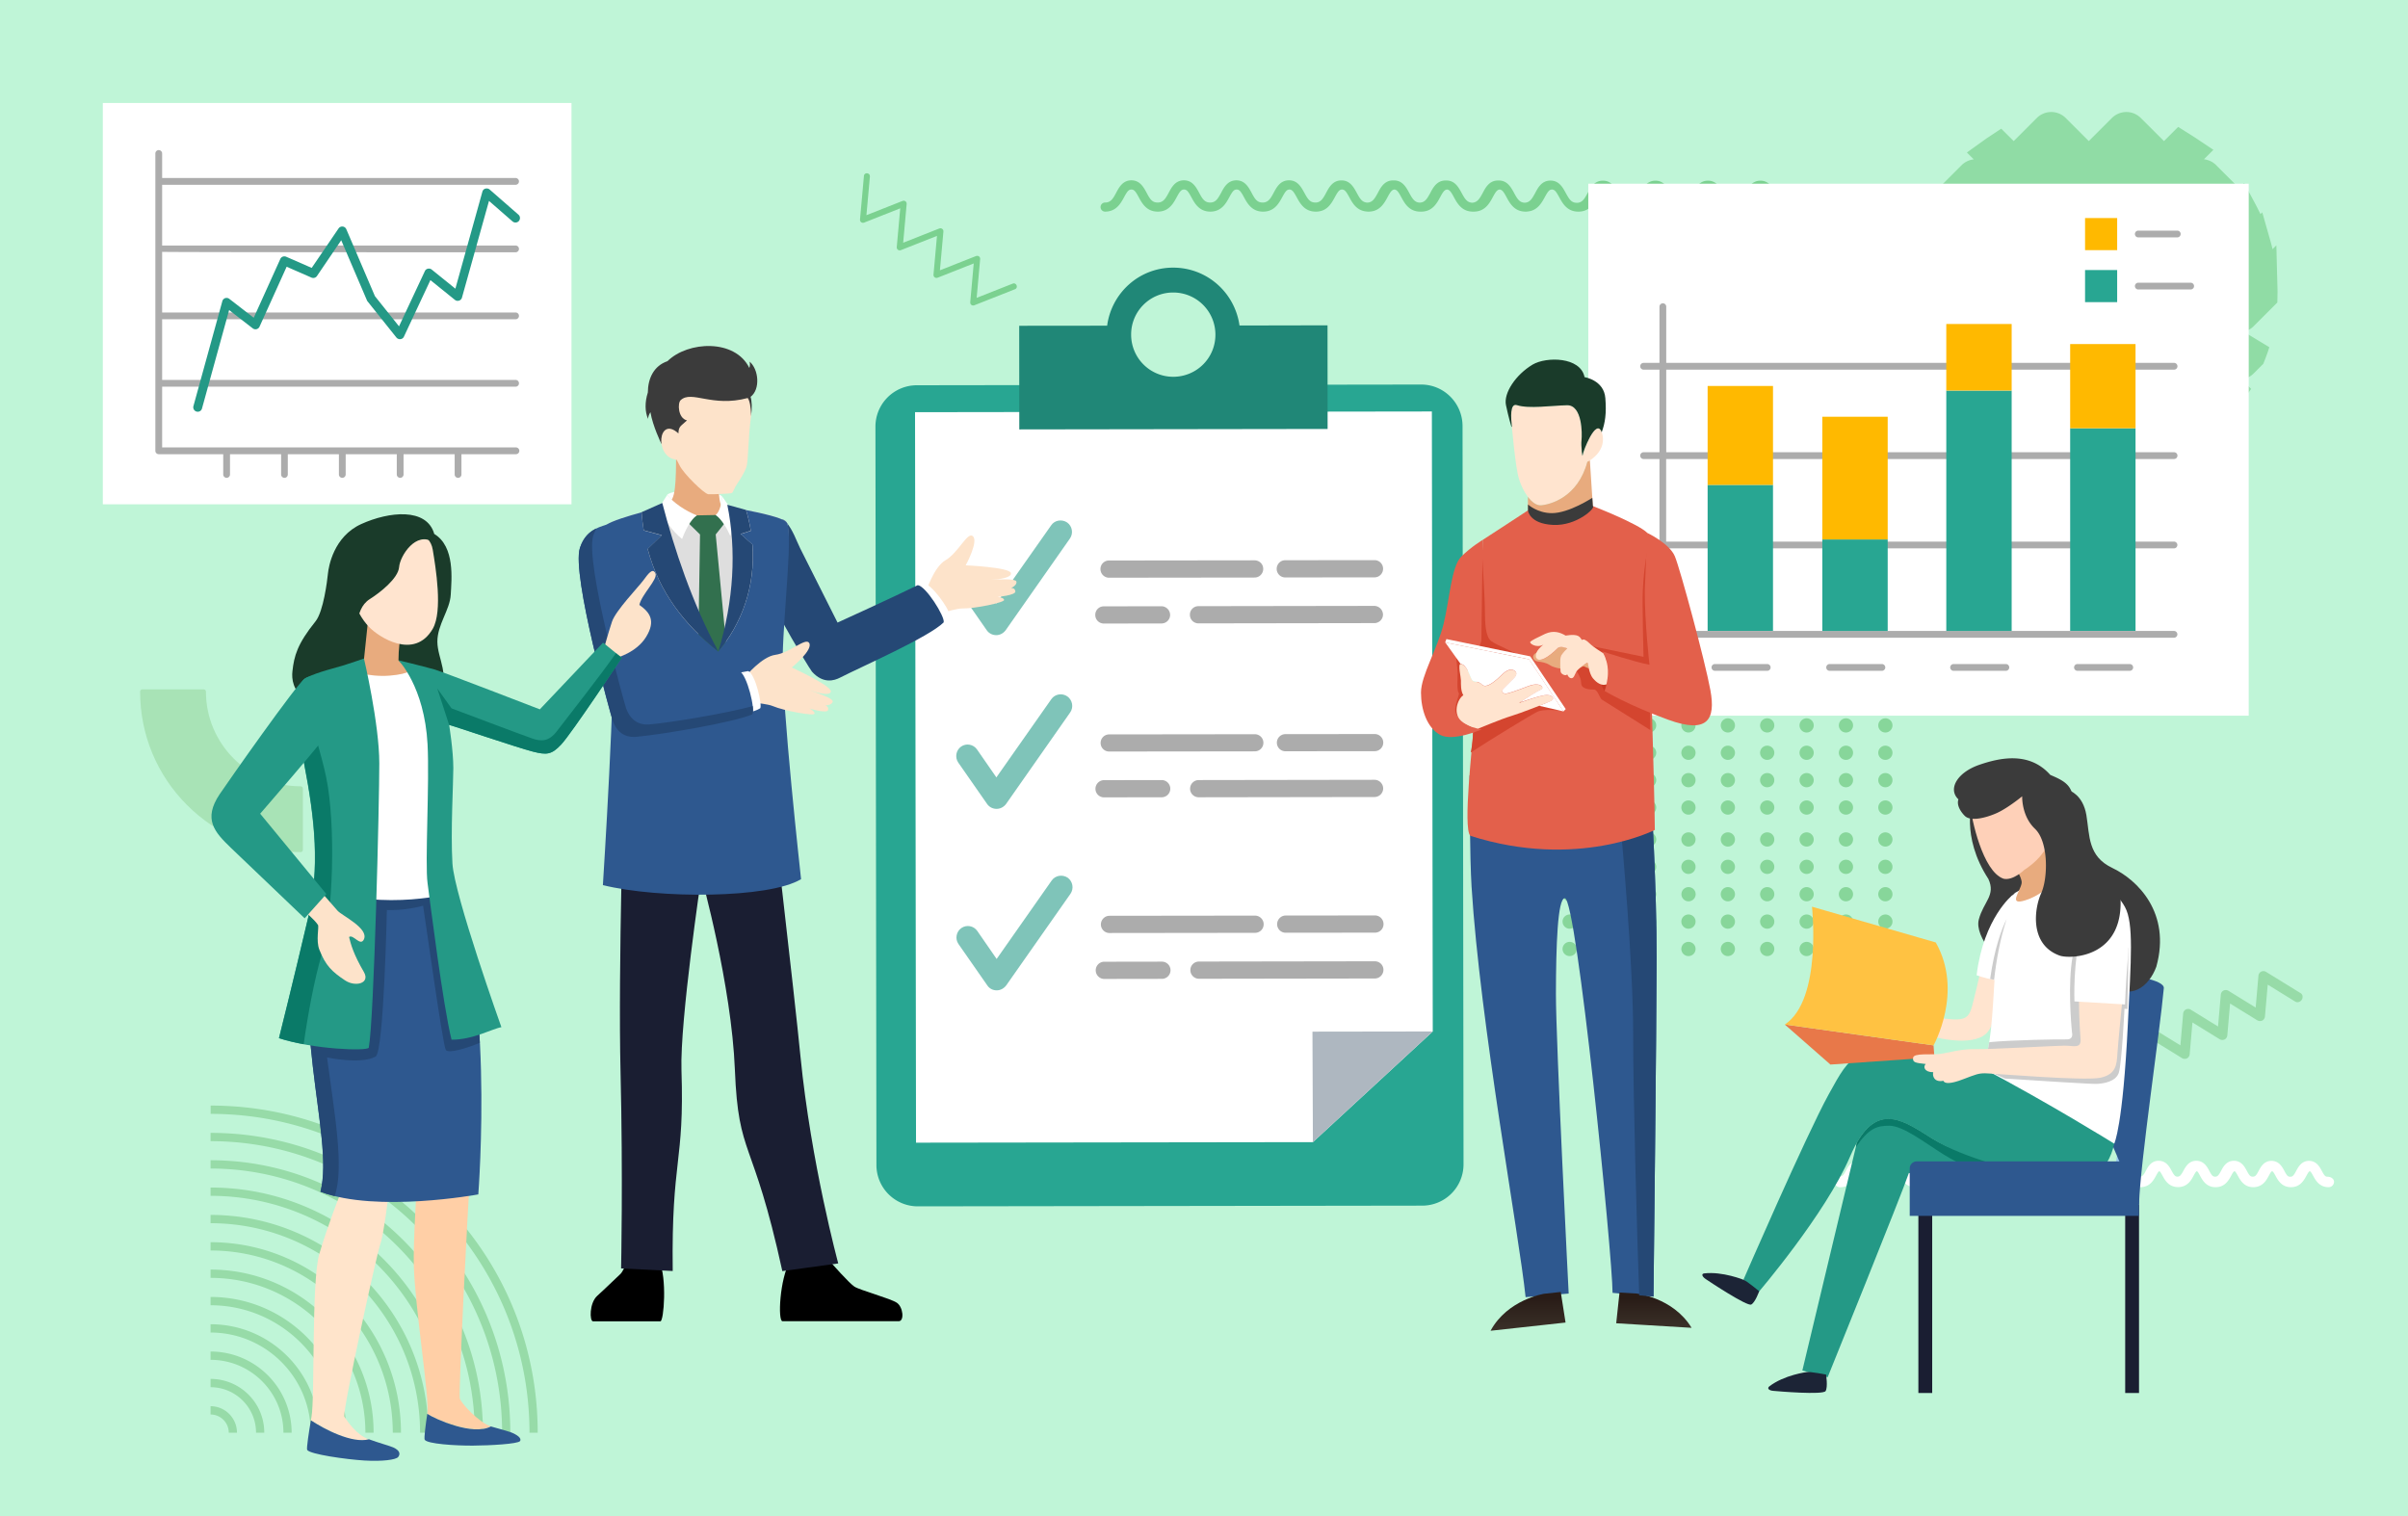
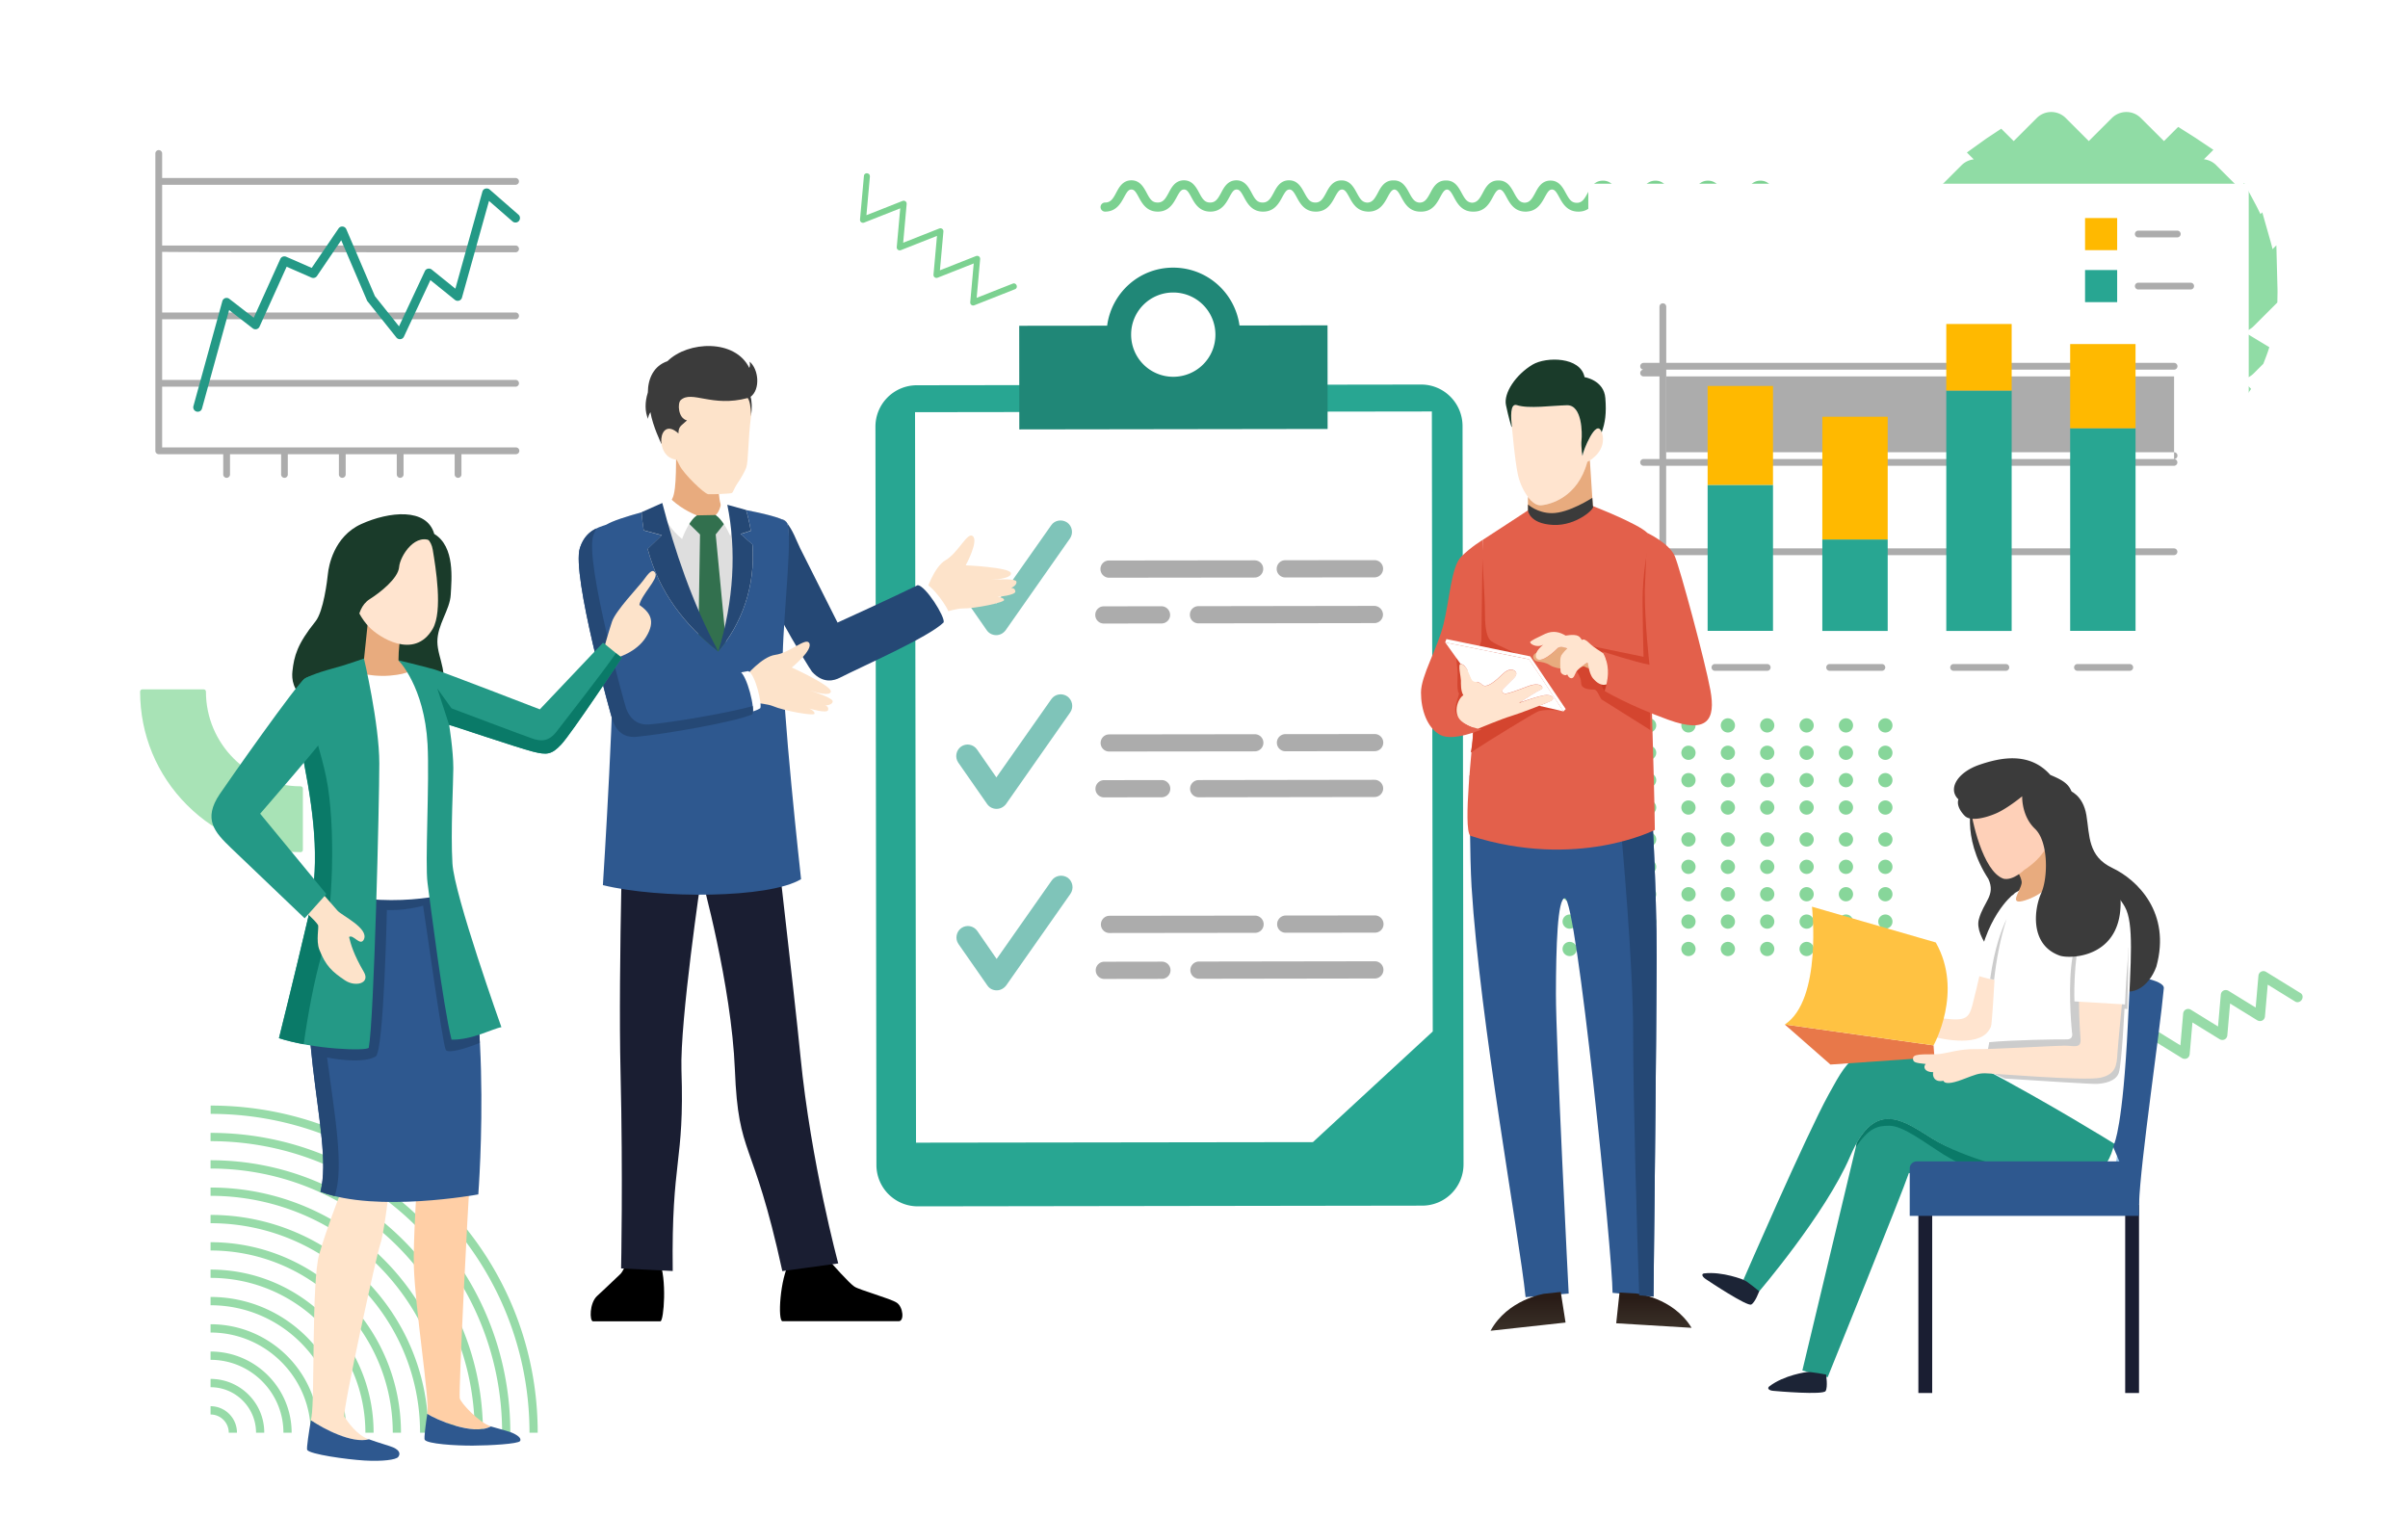
<svg xmlns="http://www.w3.org/2000/svg" width="270" height="170">
  <style>.st2{fill:#fff}.st3{fill:#7bd190}.st5{fill:#90dca5}.st6{fill:#97dba8}.st7{fill:#28a692}.st10{fill:#acacac}.st11{fill:#7fc4b9}.st12{fill:#ffb900}.st13{fill:#249986}.st14{fill:#2e588f}.st17{fill:#ffe4cf}.st18{fill:#1a3b2a}.st19{fill:#e8ab7e}.st20{fill:#254875}.st21{fill:#e3604b}.st22{fill:#d4452f}.st24{fill:#3b3b3b}.st25{fill:#1a1e32}.st26{fill:#9acaef}.st27{fill:#1c2436}.st28{fill:#0a7a68}.st32{fill:#ccc}.st33{fill:#fde3ca}</style>
  <g id="c">
-     <path d="M0 0h270v170H0z" style="fill:#bff5d7" />
    <path d="M33.71 88.17c-5.86 0-10.62-4.77-10.62-10.62 0-.14-.11-.25-.25-.25h-6.88c-.14 0-.25.11-.25.25 0 4.81 1.87 9.33 5.27 12.73 3.4 3.4 7.92 5.27 12.73 5.27.14 0 .25-.11.25-.25v-6.88c0-.14-.11-.25-.25-.25z" style="fill:#a8e3b6" />
    <path d="M261 131.95c-.28 0-.38-.13-.66-.65-.24-.45-.61-1.13-1.44-1.13s-1.2.68-1.44 1.13c-.27.5-.39.65-.66.65-.28 0-.38-.13-.66-.65-.24-.45-.61-1.13-1.45-1.13s-1.2.68-1.44 1.13c-.14.26-.26.48-.4.57a.42.42 0 0 1-.26.07c-.27 0-.38-.13-.66-.65-.24-.45-.61-1.13-1.45-1.13s-1.2.68-1.44 1.13c-.27.5-.39.65-.66.65-.28 0-.38-.13-.66-.65-.24-.45-.61-1.13-1.46-1.13-.84 0-1.2.68-1.45 1.13-.25.46-.37.62-.62.65h-.03c-.27 0-.38-.14-.66-.65-.24-.45-.61-1.13-1.46-1.13-.84 0-1.2.68-1.44 1.13-.14.27-.26.48-.4.57-.06.04-.13.07-.21.07-.26-.01-.37-.15-.64-.65-.24-.45-.61-1.13-1.44-1.13h-.08c-.84 0-1.2.68-1.44 1.13-.26.48-.38.63-.6.65-.26-.01-.37-.14-.64-.65-.24-.45-.61-1.13-1.44-1.13h-.08c-.84 0-1.2.68-1.44 1.13-.14.27-.26.48-.4.57-.06.04-.13.07-.21.07-.26-.01-.37-.15-.64-.64-.24-.45-.61-1.13-1.45-1.13h-.08c-.84 0-1.2.68-1.44 1.13-.26.48-.38.63-.6.65-.26-.01-.37-.14-.64-.65-.24-.45-.61-1.13-1.46-1.13-.84 0-1.2.68-1.45 1.13-.25.46-.37.62-.62.65h-.03c-.27 0-.38-.14-.66-.65-.24-.45-.61-1.13-1.46-1.13-.84 0-1.2.68-1.44 1.13-.14.27-.26.48-.4.57a.42.42 0 0 1-.26.07c-.28 0-.38-.13-.66-.65-.24-.45-.61-1.13-1.45-1.13s-1.2.68-1.45 1.13c-.27.5-.39.65-.66.65-.28 0-.38-.13-.66-.65-.24-.45-.61-1.13-1.45-1.13s-1.2.68-1.44 1.13c-.14.27-.26.48-.4.57a.42.42 0 0 1-.26.07c-.27 0-.38-.13-.66-.65-.24-.45-.61-1.13-1.44-1.13s-1.2.68-1.44 1.13c-.27.5-.39.65-.66.65-.34 0-.61.27-.61.61s.27.61.61.61c1.04 0 1.46-.78 1.74-1.29.2-.38.29-.49.37-.49.08 0 .16.1.37.49.28.51.7 1.29 1.74 1.29.06 0 .13 0 .19-.01.91-.09 1.3-.81 1.55-1.28.21-.38.29-.49.37-.49s.16.1.37.49c.28.51.7 1.29 1.74 1.29s1.46-.78 1.74-1.29c.2-.38.29-.49.37-.49.08 0 .16.1.37.49.28.51.7 1.29 1.74 1.29h.02c1.04 0 1.46-.78 1.74-1.29.2-.37.28-.48.35-.48.08 0 .16.11.36.48.28.51.7 1.29 1.76 1.29.06 0 .13 0 .19-.01.91-.09 1.3-.81 1.55-1.28.2-.37.28-.48.35-.49.08 0 .16.11.36.48.26.49.66 1.22 1.61 1.28.02 0 .05.01.1.01h.05c1.04 0 1.46-.78 1.74-1.29.15-.28.25-.44.33-.48.08.04.18.2.33.48.28.51.7 1.29 1.74 1.29h.08c.07 0 .13 0 .19-.01.91-.09 1.3-.81 1.55-1.28.15-.28.25-.44.33-.48.08.04.18.2.33.48.28.51.7 1.29 1.74 1.29h.08c1.04 0 1.46-.78 1.74-1.29.15-.28.25-.44.33-.48.08.04.18.2.33.48.28.51.7 1.29 1.74 1.29h.07c.03 0 .05 0 .07-.01.95-.06 1.35-.8 1.62-1.29.2-.37.28-.48.35-.48.08 0 .16.11.36.48.28.51.7 1.29 1.76 1.29.06 0 .12 0 .19-.01.91-.09 1.3-.81 1.55-1.28.2-.37.28-.48.35-.48.08 0 .16.11.36.49.28.51.7 1.29 1.74 1.29h.02c1.04 0 1.46-.78 1.74-1.29.2-.38.29-.49.37-.49.08 0 .16.11.37.49.28.51.7 1.29 1.74 1.29.06 0 .12 0 .19-.01.91-.09 1.3-.81 1.55-1.28.21-.38.28-.49.37-.49.08 0 .16.11.37.49.28.51.7 1.29 1.74 1.29s1.46-.78 1.74-1.29c.21-.38.28-.49.37-.49.08 0 .16.11.37.49.28.51.7 1.29 1.74 1.29.34 0 .61-.27.61-.61s-.37-.56-.71-.56zm-27.4-1.52zm6.38 2.49z" class="st2" />
    <path d="M200.34 22.75c-.62 0-.86-.39-1.24-1.09-.34-.62-.75-1.4-1.71-1.4s-1.38.77-1.71 1.4c-.37.68-.62 1.09-1.23 1.09s-.86-.39-1.23-1.09c-.34-.62-.75-1.4-1.71-1.4s-1.38.77-1.71 1.4c-.23.42-.41.74-.67.92a.92.92 0 0 1-.57.17c-.62 0-.86-.39-1.23-1.09-.34-.62-.75-1.4-1.71-1.4s-1.38.77-1.71 1.4c-.37.68-.62 1.09-1.23 1.09s-.86-.39-1.23-1.09c-.34-.62-.75-1.4-1.71-1.4h-.02c-.96 0-1.38.77-1.71 1.4-.34.63-.59 1.03-1.11 1.08h-.1c-.61 0-.85-.4-1.23-1.09-.34-.62-.75-1.4-1.71-1.4h-.02c-.96 0-1.38.77-1.71 1.4-.23.42-.41.74-.67.92-.14.1-.3.15-.5.16-.58-.02-.82-.41-1.19-1.09-.34-.62-.75-1.4-1.71-1.4h-.1c-.96 0-1.38.77-1.71 1.4-.35.65-.6 1.05-1.16 1.09-.59-.02-.83-.41-1.2-1.09-.34-.62-.75-1.4-1.71-1.4h-.1c-.96 0-1.38.77-1.71 1.4-.23.42-.41.74-.67.92-.14.1-.3.15-.5.16-.58-.02-.82-.41-1.19-1.09-.34-.62-.75-1.4-1.71-1.4h-.1c-.96 0-1.38.77-1.71 1.4-.35.65-.6 1.06-1.16 1.09-.59-.02-.83-.41-1.2-1.09-.34-.62-.75-1.4-1.71-1.4h-.02c-.96 0-1.38.77-1.71 1.4-.34.63-.58 1.03-1.11 1.08h-.1c-.61 0-.85-.4-1.23-1.09-.34-.62-.75-1.4-1.71-1.4h-.02c-.96 0-1.38.77-1.71 1.4-.23.42-.41.74-.67.92a.92.92 0 0 1-.57.17c-.62 0-.86-.39-1.23-1.09-.34-.62-.75-1.4-1.71-1.4s-1.38.77-1.71 1.4c-.37.68-.62 1.09-1.23 1.09s-.86-.39-1.23-1.09c-.34-.62-.75-1.4-1.71-1.4s-1.38.77-1.71 1.4c-.23.42-.41.74-.67.92a.92.92 0 0 1-.57.17c-.62 0-.86-.39-1.23-1.09-.34-.62-.75-1.4-1.71-1.4s-1.38.77-1.71 1.4c-.36.68-.62 1.09-1.24 1.09-.28 0-.51.23-.51.51s.23.51.51.51c1.25 0 1.76-.94 2.13-1.62.33-.61.5-.86.82-.86s.49.25.82.86c.37.68.88 1.62 2.13 1.62.08 0 .15 0 .23-.01 1.09-.1 1.55-.97 1.9-1.61.33-.61.5-.86.82-.86s.49.25.82.86c.37.68.88 1.62 2.13 1.62s1.76-.94 2.13-1.62c.33-.61.5-.86.82-.86.32 0 .49.25.82.86.37.68.88 1.62 2.13 1.62h.03c1.25 0 1.76-.94 2.13-1.62.33-.6.49-.85.81-.86.31.01.48.26.81.86.37.68.88 1.62 2.13 1.62h.02c.08 0 .15 0 .23-.01 1.09-.1 1.55-.97 1.9-1.61.33-.6.49-.85.81-.86.31.01.48.26.81.86.35.66.84 1.54 1.98 1.61.02 0 .05.01.07.01h.11c1.25 0 1.76-.94 2.13-1.62.31-.58.48-.83.77-.86.29.03.46.28.77.86.37.68.88 1.62 2.13 1.62h.1c.08 0 .15 0 .23-.01 1.09-.1 1.55-.97 1.9-1.61.31-.58.48-.83.77-.86.29.03.46.28.77.86.37.68.88 1.62 2.13 1.62h.1c1.25 0 1.76-.94 2.13-1.62.31-.58.48-.83.77-.86.29.03.46.28.77.86.37.68.88 1.62 2.13 1.62H171.16c.02 0 .05 0 .07-.01 1.14-.07 1.62-.96 1.98-1.61.33-.6.49-.85.81-.86.31.01.48.26.81.86.37.68.88 1.62 2.13 1.62h.02c.08 0 .15 0 .23-.01 1.09-.1 1.55-.97 1.9-1.61.33-.6.49-.85.81-.86.31.01.48.26.81.86.37.68.88 1.62 2.13 1.62h.03c1.25 0 1.76-.94 2.13-1.62.33-.61.5-.86.82-.86.32 0 .49.25.82.86.37.68.88 1.62 2.13 1.62.08 0 .15 0 .23-.01 1.09-.1 1.55-.97 1.9-1.61.33-.61.5-.86.82-.86s.49.25.82.86c.37.68.88 1.62 2.13 1.62s1.76-.94 2.13-1.62c.33-.61.5-.86.82-.86s.49.25.82.86c.37.68.88 1.62 2.13 1.62.28 0 .51-.23.51-.51s-.47-.47-.76-.47z" class="st3" />
    <path d="M190.13 100.27c0 .44-.36.8-.8.8s-.8-.36-.8-.8.36-.8.8-.8.8.36.8.8zm-5.22-19.73c-.44 0-.8.36-.8.8s.36.8.8.8.8-.36.8-.8-.36-.8-.8-.8zm0-3.08c-.44 0-.8.36-.8.8s.36.8.8.8.8-.36.8-.8-.36-.8-.8-.8zm4.41 28.15c-.44 0-.8.36-.8.8s.36.8.8.8.8-.36.8-.8-.35-.8-.8-.8zm0-3.07c-.44 0-.8.36-.8.8s.36.8.8.8.8-.36.8-.8-.35-.8-.8-.8zm-4.41-18.93c-.44 0-.8.36-.8.8s.36.8.8.8.8-.36.8-.8-.36-.8-.8-.8zm0 15.86c-.44 0-.8.36-.8.8s.36.8.8.8.8-.36.8-.8-.36-.8-.8-.8zm0 3.07c-.44 0-.8.36-.8.8s.36.8.8.8.8-.36.8-.8-.36-.8-.8-.8zm8.83-6.14c-.44 0-.8.36-.8.8s.36.8.8.8.8-.36.8-.8-.36-.8-.8-.8zm-8.83-9.72c-.44 0-.8.36-.8.8s.36.8.8.8.8-.36.8-.8-.36-.8-.8-.8zm0 6.65c-.44 0-.8.36-.8.8s.36.8.8.8.8-.36.8-.8-.36-.8-.8-.8zm4.41 3.07c-.44 0-.8.36-.8.8s.36.8.8.8.8-.36.8-.8-.35-.8-.8-.8zm4.42 9.21c-.44 0-.8.36-.8.8s.36.8.8.8.8-.36.8-.8-.36-.8-.8-.8zm-4.42-25.07c-.44 0-.8.36-.8.8s.36.8.8.8.8-.36.8-.8-.35-.8-.8-.8zm4.42 22c-.44 0-.8.36-.8.8s.36.8.8.8.8-.36.8-.8-.36-.8-.8-.8zm0-3.07c-.44 0-.8.36-.8.8s.36.8.8.8.8-.36.8-.8-.36-.8-.8-.8zm-4.42-22.01c-.44 0-.8.36-.8.8s.36.8.8.8.8-.36.8-.8-.35-.8-.8-.8zm0 12.29c-.44 0-.8.36-.8.8s.36.8.8.8.8-.36.8-.8-.35-.8-.8-.8zm0 3.58c-.44 0-.8.36-.8.8s.36.8.8.8.8-.36.8-.8-.35-.8-.8-.8zm0-6.65c-.44 0-.8.36-.8.8s.36.8.8.8.8-.36.8-.8-.35-.8-.8-.8zm0-3.07c-.44 0-.8.36-.8.8s.36.8.8.8.8-.36.8-.8-.35-.8-.8-.8zm-4.41 6.14c-.44 0-.8.36-.8.8s.36.8.8.8.8-.36.8-.8-.36-.8-.8-.8zm-8.91 0c-.44 0-.8.36-.8.8s.36.8.8.8.8-.36.8-.8-.36-.8-.8-.8zm0 3.58c-.44 0-.8.36-.8.8s.36.8.8.8.8-.36.8-.8-.36-.8-.8-.8zm0-6.65c-.44 0-.8.36-.8.8s.36.8.8.8.8-.36.8-.8-.36-.8-.8-.8zm0-6.14c-.44 0-.8.36-.8.8s.36.8.8.8.8-.36.8-.8-.36-.8-.8-.8zm0 3.07c-.44 0-.8.36-.8.8s.36.8.8.8.8-.36.8-.8-.36-.8-.8-.8zm0 12.79c-.44 0-.8.36-.8.8s.36.8.8.8.8-.36.8-.8-.36-.8-.8-.8zm0-18.94c-.44 0-.8.36-.8.8s.36.8.8.8.8-.36.8-.8-.36-.8-.8-.8zm0 28.15c-.44 0-.8.36-.8.8s.36.8.8.8.8-.36.8-.8-.36-.8-.8-.8zm35.4-26.54c.44 0 .8-.36.8-.8s-.36-.8-.8-.8-.8.36-.8.8.36.8.8.8zM176 102.54c-.44 0-.8.36-.8.8s.36.8.8.8.8-.36.8-.8-.36-.8-.8-.8zm0-3.07c-.44 0-.8.36-.8.8s.36.8.8.8.8-.36.8-.8-.36-.8-.8-.8zm4.42 0c-.44 0-.8.36-.8.8s.36.8.8.8.8-.36.8-.8-.36-.8-.8-.8zm0-12.79c-.44 0-.8.36-.8.8s.36.8.8.8.8-.36.8-.8-.36-.8-.8-.8zm0-3.07c-.44 0-.8.36-.8.8s.36.8.8.8.8-.36.8-.8-.36-.8-.8-.8zm0-3.07c-.44 0-.8.36-.8.8s.36.8.8.8.8-.36.8-.8-.36-.8-.8-.8zm0 9.21c-.44 0-.8.36-.8.8s.36.8.8.8.8-.36.8-.8-.36-.8-.8-.8zm0-12.29c-.44 0-.8.36-.8.8s.36.8.8.8.8-.36.8-.8-.36-.8-.8-.8zm0 25.08c-.44 0-.8.36-.8.8s.36.8.8.8.8-.36.8-.8-.36-.8-.8-.8zm0 3.07c-.44 0-.8.36-.8.8s.36.8.8.8.8-.36.8-.8-.36-.8-.8-.8zm0-12.28c-.44 0-.8.36-.8.8s.36.8.8.8.8-.36.8-.8-.36-.8-.8-.8zm4.49 12.28c-.44 0-.8.36-.8.8s.36.8.8.8.8-.36.8-.8-.36-.8-.8-.8zm-4.49-9.21c-.44 0-.8.36-.8.8s.36.8.8.8.8-.36.8-.8-.36-.8-.8-.8zm4.49 0c-.44 0-.8.36-.8.8s.36.8.8.8.8-.36.8-.8-.36-.8-.8-.8zm22.07-6.65c-.44 0-.8.36-.8.8s.36.8.8.8.8-.36.8-.8-.35-.8-.8-.8zm0-9.21c-.44 0-.8.36-.8.8s.36.8.8.8.8-.36.8-.8-.35-.8-.8-.8zm0 6.14c-.44 0-.8.36-.8.8s.36.8.8.8.8-.36.8-.8-.35-.8-.8-.8zm0-3.07c-.44 0-.8.36-.8.8s.36.8.8.8.8-.36.8-.8-.35-.8-.8-.8zm0 12.79c-.44 0-.8.36-.8.8s.36.8.8.8.8-.36.8-.8-.35-.8-.8-.8zm0-3.07c-.44 0-.8.36-.8.8s.36.8.8.8.8-.36.8-.8-.35-.8-.8-.8zm-4.41-15.87c-.44 0-.8.36-.8.8s.36.8.8.8.8-.36.8-.8-.36-.8-.8-.8zm0 3.08c-.44 0-.8.36-.8.8s.36.8.8.8.8-.36.8-.8-.36-.8-.8-.8zm4.41 22c-.44 0-.8.36-.8.8s.36.8.8.8.8-.36.8-.8-.35-.8-.8-.8zm0 3.07c-.44 0-.8.36-.8.8s.36.8.8.8.8-.36.8-.8-.35-.8-.8-.8zm0-6.14c-.44 0-.8.36-.8.8s.36.8.8.8.8-.36.8-.8-.35-.8-.8-.8zm4.42-6.14c-.44 0-.8.36-.8.8s.36.8.8.8.8-.36.8-.8-.36-.8-.8-.8zm-4.42-15.87c-.44 0-.8.36-.8.8s.36.8.8.8.8-.36.8-.8-.35-.8-.8-.8zm-4.41 6.15c-.44 0-.8.36-.8.8s.36.8.8.8.8-.36.8-.8-.36-.8-.8-.8zm8.83 6.14c-.44 0-.8.36-.8.8s.36.8.8.8.8-.36.8-.8-.36-.8-.8-.8zm-17.66 3.58c-.44 0-.8.36-.8.8s.36.8.8.8.8-.36.8-.8-.36-.8-.8-.8zm17.66-9.72c-.44 0-.8.36-.8.8s.36.8.8.8.8-.36.8-.8-.36-.8-.8-.8zm0 3.07c-.44 0-.8.36-.8.8s.36.8.8.8.8-.36.8-.8-.36-.8-.8-.8zm0 9.72c-.44 0-.8.36-.8.8s.36.8.8.8.8-.36.8-.8-.36-.8-.8-.8zm0 9.21c-.44 0-.8.36-.8.8s.36.8.8.8.8-.36.8-.8-.36-.8-.8-.8zm0-3.07c-.44 0-.8.36-.8.8s.36.8.8.8.8-.36.8-.8-.36-.8-.8-.8zm0-3.07c-.44 0-.8.36-.8.8s.36.8.8.8.8-.36.8-.8-.36-.8-.8-.8zm0-18.93c-.44 0-.8.36-.8.8s.36.8.8.8.8-.36.8-.8-.36-.8-.8-.8zm-13.25 18.93c-.44 0-.8.36-.8.8s.36.8.8.8.8-.36.8-.8-.35-.8-.8-.8zm4.42-12.79c-.44 0-.8.36-.8.8s.36.8.8.8.8-.36.8-.8-.36-.8-.8-.8zm-4.42 9.72c-.44 0-.8.36-.8.8s.36.8.8.8.8-.36.8-.8-.35-.8-.8-.8zm0 9.21c-.44 0-.8.36-.8.8s.36.8.8.8.8-.36.8-.8-.35-.8-.8-.8zm0-12.28c-.44 0-.8.36-.8.8s.36.8.8.8.8-.36.8-.8-.35-.8-.8-.8zm-4.41-3.58c-.44 0-.8.36-.8.8s.36.8.8.8.8-.36.8-.8-.36-.8-.8-.8zm4.41 0c-.44 0-.8.36-.8.8s.36.8.8.8.8-.36.8-.8-.35-.8-.8-.8zm-4.41-3.07c-.44 0-.8.36-.8.8s.36.8.8.8.8-.36.8-.8-.36-.8-.8-.8zm0-3.07c-.44 0-.8.36-.8.8s.36.8.8.8.8-.36.8-.8-.36-.8-.8-.8zm0-6.15c-.44 0-.8.36-.8.8s.36.8.8.8.8-.36.8-.8-.36-.8-.8-.8zm0 3.08c-.44 0-.8.36-.8.8s.36.8.8.8.8-.36.8-.8-.36-.8-.8-.8zm4.41 22c-.44 0-.8.36-.8.8s.36.8.8.8.8-.36.8-.8-.35-.8-.8-.8zm4.42 0c-.44 0-.8.36-.8.8s.36.8.8.8.8-.36.8-.8-.36-.8-.8-.8zm0-6.14c-.44 0-.8.36-.8.8s.36.8.8.8.8-.36.8-.8-.36-.8-.8-.8zm0 3.07c-.44 0-.8.36-.8.8s.36.8.8.8.8-.36.8-.8-.36-.8-.8-.8zm0-6.14c-.44 0-.8.36-.8.8s.36.8.8.8.8-.36.8-.8-.36-.8-.8-.8zm0-3.58c-.44 0-.8.36-.8.8s.36.8.8.8.8-.36.8-.8-.36-.8-.8-.8zm-4.42-6.14c-.44 0-.8.36-.8.8s.36.8.8.8.8-.36.8-.8-.35-.8-.8-.8zm0-3.07c-.44 0-.8.36-.8.8s.36.8.8.8.8-.36.8-.8-.35-.8-.8-.8zm0 6.14c-.44 0-.8.36-.8.8s.36.8.8.8.8-.36.8-.8-.35-.8-.8-.8zm0-9.22c-.44 0-.8.36-.8.8s.36.8.8.8.8-.36.8-.8-.35-.8-.8-.8zm4.42 28.15c-.44 0-.8.36-.8.8s.36.8.8.8.8-.36.8-.8-.36-.8-.8-.8z" style="fill:#87d69a" />
    <path d="M63.62 40.37H37.78V14.53c14.27 0 25.84 11.57 25.84 25.84zM19.44 22.1c-4.88 4.88-7.57 11.37-7.57 18.27h.65c0-13.89 11.3-25.19 25.19-25.19v-.65c-6.9 0-13.39 2.69-18.27 7.57zm1.53 1.52c-4.47 4.47-6.94 10.42-6.94 16.74h.65c0-12.7 10.33-23.03 23.03-23.03v-.65c-6.32.01-12.27 2.47-16.74 6.94zm1.53 1.53c-4.07 4.07-6.3 9.47-6.3 15.22h.65c0-11.51 9.36-20.87 20.87-20.87v-.65c-5.75 0-11.16 2.23-15.22 6.3zm-4.15 15.22H19c0-10.32 8.39-18.71 18.71-18.71v-.65c-10.67 0-19.36 8.68-19.36 19.36zm2.16 0h.65c0-9.13 7.42-16.55 16.55-16.55v-.65c-9.48-.01-17.2 7.71-17.2 17.2zm2.16 0h.65c0-7.94 6.46-14.39 14.39-14.39v-.65c-8.29-.01-15.04 6.74-15.04 15.04zm2.16 0h.65c0-6.74 5.49-12.23 12.23-12.23v-.65c-7.1-.01-12.88 5.77-12.88 12.88zm2.16 0h.65c0-5.55 4.52-10.07 10.07-10.07v-.65c-5.91-.01-10.72 4.8-10.72 10.72zm2.16 0h.65c0-4.36 3.55-7.91 7.91-7.91v-.66c-4.72 0-8.56 3.84-8.56 8.57zm2.16 0h.65c0-3.17 2.58-5.75 5.75-5.75v-.65c-3.53-.01-6.4 2.86-6.4 6.4zm2.16 0h.65c0-1.98 1.61-3.59 3.59-3.59v-.65a4.23 4.23 0 0 0-4.24 4.24zm2.16 0h.65c0-.79.64-1.43 1.43-1.43v-.65c-1.15-.01-2.08.93-2.08 2.08zM234.22 53.13c-.62 0-1.21-.24-1.64-.69l-2.57-2.57-2.59 2.59-1.25-.55c-.22-.1-.43-.19-.65-.3l-2.55-1.22 2.57-2.57c-.42-.05-.82-.21-1.15-.47l-2.03 2.39c-.82-.59-1.61-1.25-2.34-1.95l-.84-.81-.07.07-.35-.47-.5-.48.1-.06-.63-.85c-.14-.18-.27-.37-.4-.55l-.96-1.37.73-.73-.19-.03-1.03-.26-.41-.88c-.22-.49-.42-.98-.61-1.49l1.57-1-.48-.48 1.15-1.15-.19-.03c-.46-.09-.87-.32-1.2-.65l-2.03-2.03-.04-.77c-.01-.32-.02-.65-.02-.98v-4.83l.46.46s.1-.45.15-.65l-.55.17 1.1-2.32.37-1.43.21.21.28-.59c.32-.67.68-1.34 1.08-1.98l.12-.2 3.1-3.1c.38-.38.86-.6 1.37-.66l-.77-.77 1.91-1.37c.19-.14.38-.27.58-.4l1.36-.9 1.4 1.39 2.58-2.58a2.293 2.293 0 0 1 3.25-.01l2.59 2.59 2.58-2.58a2.31 2.31 0 0 1 1.63-.68c.62 0 1.19.24 1.63.68l2.59 2.58 1.59-1.59 1.35.85c.19.12.39.25.58.37l2.02 1.35-1.06 1.06c.51.06.99.28 1.36.65l2.59 2.59.56-.57 1.28 2.39c.11.21.22.42.32.63l.23.46.2-.2.93 3.27c.07.25.14.5.2.76l.02.1.43-.43.12 4.65c.01.2.01.4.01.6l-.02 1.16-2.65 2.65c-.3.31-.7.53-1.13.62l2.88 1.74c-.15.5-.33.99-.52 1.47l-.15.39-1.08 1.08c-.36.37-.85.6-1.37.66l1.08 1.08-.98 1.39c-.14.19-.27.37-.42.56l-.85 1.1.04.04-.26.24-.31.4-.06-.06-.89.82c-.96.89-2 1.69-3.11 2.38l.14.14-2.63 1.19c-.22.1-.44.19-.66.29l-1.23.51-2.74-2.74-2.58 2.58c-.44.44-1.02.69-1.65.68z" class="st5" />
    <path d="M49.55 134.71c-6.93-6.93-16.14-10.74-25.93-10.74v.93c19.71 0 35.75 16.04 35.75 35.75h.92c0-9.8-3.82-19.01-10.74-25.94zm-2.17 2.17c-6.35-6.35-14.79-9.85-23.77-9.85v.93c18.02 0 32.69 14.66 32.69 32.69h.92c0-8.98-3.49-17.42-9.84-23.77zm-2.17 2.17c-5.77-5.77-13.44-8.95-21.6-8.95v.93c16.33 0 29.62 13.29 29.62 29.62h.92c.01-8.16-3.17-15.83-8.94-21.6zm-21.6-5.89v.93c14.64 0 26.56 11.91 26.56 26.56h.92c0-15.16-12.33-27.49-27.48-27.49zm0 3.07v.93c12.95 0 23.49 10.54 23.49 23.49h.92c.01-13.47-10.95-24.42-24.41-24.42zm0 3.06v.93c11.26 0 20.43 9.16 20.43 20.43h.92c0-11.78-9.57-21.36-21.35-21.36zm0 3.07v.93c9.57 0 17.36 7.79 17.36 17.36h.92c.01-10.09-8.19-18.29-18.28-18.29zm0 3.07v.93c7.88 0 14.3 6.41 14.3 14.3h.92c0-8.41-6.83-15.23-15.22-15.23zm0 3.06v.93c6.19 0 11.23 5.04 11.23 11.23h.92c.01-6.71-5.44-12.16-12.15-12.16zm0 3.06v.93c4.5 0 8.17 3.66 8.17 8.17h.92c0-5.02-4.08-9.1-9.09-9.1zm0 3.07v.93c2.81 0 5.1 2.29 5.1 5.1h.92c.01-3.33-2.7-6.03-6.02-6.03zm0 3.06v.93c1.12 0 2.04.91 2.04 2.04h.92c0-1.64-1.33-2.97-2.96-2.97zM257.92 111.34l-3.83-2.36a.569.569 0 0 0-.55-.03c-.18.09-.29.26-.31.46l-.31 3.57-3.05-1.88a.596.596 0 0 0-.55-.03c-.18.09-.29.26-.31.46l-.31 3.57-3.05-1.88a.569.569 0 0 0-.55-.03c-.18.09-.29.26-.31.46l-.31 3.57-3.05-1.88c-.17-.11-.38-.11-.55-.03s-.29.26-.31.46l-.39 4.48c-.02.2.06.38.22.49.1.07.22.1.34.1.09 0 .17-.02.25-.05.18-.08.29-.25.31-.45l.31-3.57 3.05 1.88c.17.1.38.11.55.03s.29-.26.31-.46l.31-3.57 3.05 1.88c.17.1.38.11.55.03s.29-.26.31-.46l.31-3.57 3.05 1.88c.17.1.38.11.55.03s.29-.26.31-.46l.31-3.57 3.05 1.88c.17.11.37.12.55.02.18-.1.3-.29.31-.5.01-.2-.08-.37-.26-.47z" class="st6" />
    <path d="m113.81 32.43-4.56 1.8c-.24.1-.49-.09-.46-.35.15-1.63.29-3.26.44-4.89l.46.35-4.56 1.8c-.24.09-.49-.09-.46-.35.15-1.63.29-3.26.44-4.89l.46.35-4.56 1.8c-.24.09-.49-.09-.46-.35.15-1.63.29-3.26.44-4.89l.46.35-4.56 1.8c-.24.09-.49-.09-.46-.35.15-1.63.29-3.26.44-4.89.04-.44.71-.36.67.07-.15 1.63-.29 3.26-.44 4.89l-.46-.35 4.56-1.8c.24-.09.49.09.46.35-.15 1.63-.29 3.26-.44 4.89l-.46-.35 4.56-1.8c.24-.09.49.09.46.35-.15 1.63-.29 3.26-.44 4.89l-.46-.35 4.56-1.8c.24-.09.49.09.46.35-.15 1.63-.29 3.26-.44 4.89l-.46-.35 4.56-1.8c.4-.16.66.47.25.63z" class="st3" />
    <path d="M164.1 130.54a4.63 4.63 0 0 1-4.63 4.65l-56.55.08a4.64 4.64 0 0 1-4.65-4.64l-.11-82.78a4.64 4.64 0 0 1 4.64-4.65l56.55-.08c2.57 0 4.63 2.09 4.64 4.65l.11 82.77z" class="st7" />
    <path d="m160.65 115.66-13.44 12.41-44.5.06-.11-81.91 57.95-.08z" class="st2" />
    <path d="M138.98 36.5c-.51-3.67-3.63-6.49-7.44-6.49-3.81 0-6.91 2.84-7.4 6.51l-9.86.01.01 11.62 34.57-.05-.01-11.62-9.87.02zm-7.42 5.75a4.72 4.72 0 0 1-4.73-4.73c-.01-2.6 2.1-4.72 4.71-4.72a4.724 4.724 0 0 1 4.74 4.71c.01 2.63-2.1 4.73-4.72 4.74z" style="fill:#208777" />
-     <path d="m160.65 115.66-13.49.02.05 12.39z" style="fill:#aeb7c0" />
    <path d="M124.4 102.69c-.53 0-.96.44-.96.97s.43.96.96.96l16.32-.02c.54 0 .97-.42.97-.96a.97.97 0 0 0-.97-.97l-16.32.02zM144.16 102.66c-.53 0-.96.44-.96.97 0 .54.43.96.96.96l10.01-.01c.53 0 .96-.42.96-.96 0-.53-.43-.97-.96-.97l-10.01.01zM123.82 107.84a.96.96 0 0 0-.96.96c0 .54.43.97.96.97l6.46-.01a.965.965 0 1 0 0-1.93l-6.46.01zM134.44 107.82c-.54 0-.97.43-.97.96s.43.97.97.97l19.71-.03c.53 0 .97-.43.97-.97s-.44-.96-.97-.96l-19.71.03z" class="st10" />
    <path d="M117.91 98.75s-4.63 6.59-6.16 8.78c-.96-1.38-2.17-3.14-2.17-3.14-.4-.58-1.2-.73-1.78-.33-.58.4-.73 1.21-.34 1.78l3.24 4.65c.23.35.61.56 1.06.56.41 0 .8-.21 1.06-.55l7.21-10.28c.4-.59.26-1.38-.31-1.8-.6-.4-1.41-.26-1.81.33z" class="st11" />
    <path d="M124.37 82.35c-.53 0-.96.42-.96.96s.43.96.96.96l16.32-.02c.54 0 .97-.43.97-.96 0-.54-.43-.96-.97-.96l-16.32.02zM144.13 82.32a.96.96 0 0 0 0 1.92l10.01-.01a.96.96 0 0 0 0-1.92l-10.01.01zM123.79 87.48c-.53 0-.96.44-.96.97s.43.96.96.96l6.46-.01c.54 0 .97-.43.97-.96s-.43-.97-.97-.97l-6.46.01zM134.41 87.47c-.54 0-.97.44-.97.97s.43.96.97.96l19.71-.03c.53 0 .97-.43.97-.96s-.44-.97-.97-.97l-19.71.03z" class="st10" />
    <path d="M117.88 78.4s-4.62 6.58-6.16 8.77c-.96-1.37-2.17-3.13-2.17-3.13-.4-.58-1.2-.73-1.78-.33-.58.41-.72 1.21-.33 1.79l3.24 4.65c.23.33.61.55 1.06.55.41 0 .8-.2 1.06-.54l7.2-10.28c.4-.58.25-1.38-.32-1.79-.59-.41-1.4-.27-1.8.31z" class="st11" />
    <path d="M124.34 62.85c-.53 0-.95.43-.95.96s.43.97.96.97l16.32-.02c.54 0 .97-.43.97-.97s-.43-.96-.98-.96l-16.32.02zM144.1 62.82c-.53 0-.95.44-.95.97s.43.96.96.96l10.01-.01c.53 0 .96-.43.96-.97a.96.96 0 0 0-.96-.96l-10.02.01zM123.76 67.99c-.53 0-.96.43-.95.97 0 .53.43.96.96.96l6.46-.01c.54 0 .97-.43.97-.96a.98.98 0 0 0-.98-.97l-6.46.01zM134.38 67.97a.95.95 0 0 0-.96.97c0 .54.43.96.97.96l19.71-.03c.53 0 .97-.43.97-.96a.993.993 0 0 0-.98-.97l-19.71.03z" class="st10" />
    <path d="M117.86 58.91s-4.62 6.58-6.17 8.77l-2.17-3.12c-.4-.59-1.2-.73-1.78-.33-.58.4-.73 1.19-.34 1.78l3.24 4.66c.23.33.61.55 1.06.55.41 0 .8-.2 1.06-.55l7.21-10.29c.4-.58.26-1.38-.31-1.79-.59-.4-1.41-.27-1.8.32z" class="st11" />
    <path d="M178.09 20.6h74.05v59.65h-74.05z" class="st2" />
    <path d="M233.79 30.28h3.6v3.6h-3.6z" class="st7" />
    <path d="M233.79 24.45h3.6v3.6h-3.6z" class="st12" />
-     <path d="M244.13 26.62h-4.37a.38.38 0 1 1 0-.76h4.37c.21 0 .38.17.38.38s-.18.38-.38.38zM245.63 32.46h-5.87a.38.38 0 1 1 0-.76h5.87a.38.38 0 1 1 0 .76zM198.15 75.22h-5.86a.38.38 0 1 1 0-.76h5.86a.38.38 0 1 1 0 .76zM211.01 75.22h-5.86a.38.38 0 1 1 0-.76h5.86c.21 0 .38.17.38.38s-.18.38-.38.38zM224.91 75.22h-5.86a.38.38 0 1 1 0-.76h5.86c.21 0 .38.17.38.38s-.18.38-.38.38zM238.8 75.22h-5.86a.38.38 0 1 1 0-.76h5.86a.38.38 0 1 1 0 .76zM243.77 51.47a.38.38 0 1 0 0-.76h-56.94v-9.26h56.94a.38.38 0 1 0 0-.76h-56.94v-6.3a.38.38 0 1 0-.76 0v6.3h-1.78a.38.38 0 1 0 0 .76h1.78v9.26h-1.78a.38.38 0 1 0 0 .76h1.78v9.26h-1.78a.38.38 0 1 0 0 .76h1.78v9.64c0 .21.17.38.38.38h57.31a.38.38 0 1 0 0-.76h-56.94v-9.26h56.94a.38.38 0 1 0 0-.76h-56.94v-9.26h56.95z" class="st10" />
+     <path d="M244.13 26.62h-4.37a.38.38 0 1 1 0-.76h4.37c.21 0 .38.17.38.38s-.18.38-.38.38zM245.63 32.46h-5.87a.38.38 0 1 1 0-.76h5.87a.38.38 0 1 1 0 .76zM198.15 75.22h-5.86a.38.38 0 1 1 0-.76h5.86a.38.38 0 1 1 0 .76zM211.01 75.22h-5.86a.38.38 0 1 1 0-.76h5.86c.21 0 .38.17.38.38s-.18.38-.38.38zM224.91 75.22h-5.86a.38.38 0 1 1 0-.76h5.86c.21 0 .38.17.38.38s-.18.38-.38.38zM238.8 75.22h-5.86a.38.38 0 1 1 0-.76h5.86a.38.38 0 1 1 0 .76zM243.77 51.47a.38.38 0 1 0 0-.76h-56.94v-9.26h56.94a.38.38 0 1 0 0-.76h-56.94v-6.3a.38.38 0 1 0-.76 0v6.3h-1.78a.38.38 0 1 0 0 .76h1.78h-1.78a.38.38 0 1 0 0 .76h1.78v9.26h-1.78a.38.38 0 1 0 0 .76h1.78v9.64c0 .21.17.38.38.38h57.31a.38.38 0 1 0 0-.76h-56.94v-9.26h56.94a.38.38 0 1 0 0-.76h-56.94v-9.26h56.95z" class="st10" />
    <path d="M191.47 54.37h7.33v16.37h-7.33zM218.23 43.8h7.33v26.95h-7.33zM232.12 48.02h7.33v22.72h-7.33zM204.33 60.49h7.33v10.26h-7.33z" class="st7" />
    <path d="M191.47 43.28h7.33v11.09h-7.33zM218.23 36.33h7.33v7.46h-7.33zM232.12 38.58h7.33v9.44h-7.33zM204.33 46.73h7.33v13.76h-7.33z" class="st12" />
    <path d="M11.53 11.55h52.55v45H11.53z" class="st2" />
    <path d="M57.81 28.29a.38.38 0 1 0 0-.76H18.18v-6.81h39.63a.38.38 0 1 0 0-.76H18.18v-2.75a.38.38 0 1 0-.76 0v33.34c0 .21.17.38.38.38h7.23v2.27a.38.38 0 1 0 .76 0v-2.27h5.73v2.27c0 .21.17.38.38.38s.37-.17.37-.38v-2.27H38v2.27a.38.38 0 1 0 .76 0v-2.27h5.73v2.27a.38.38 0 1 0 .76 0v-2.27h5.73v2.27a.38.38 0 1 0 .76 0v-2.27h6.11a.38.38 0 1 0 0-.76H18.18v-6.81h39.63a.38.38 0 1 0 0-.76H18.18v-6.8h39.63a.38.38 0 1 0 0-.76H18.18v-6.8c0 .05 39.63.05 39.63.05z" class="st10" />
    <path d="M22.17 46.17a.502.502 0 0 1-.48-.64l3.24-11.76c.04-.16.17-.29.32-.34.16-.05.33-.02.46.08l2.74 2.12 2.98-6.59c.11-.25.4-.36.66-.25l2.86 1.25 3.01-4.42a.497.497 0 0 1 .87.08l3.21 7.51 2.7 3.38 2.9-6.19c.06-.14.19-.24.34-.27s.31 0 .43.1l2.65 2.14 3.03-10.88c.05-.17.17-.3.34-.34s.34-.01.47.1l3.23 2.82c.21.18.23.5.05.71-.18.21-.5.23-.71.05l-2.64-2.3-3.03 10.84a.49.49 0 0 1-.33.34c-.16.05-.33.02-.47-.09l-2.74-2.21-2.97 6.34c-.07.16-.22.26-.39.28a.515.515 0 0 1-.45-.18l-3.24-4.06a.346.346 0 0 1-.07-.12l-2.88-6.73-2.72 4.01c-.13.2-.39.27-.61.18l-2.79-1.22-3.04 6.72c-.06.14-.19.24-.33.28-.15.04-.31 0-.43-.09l-2.65-2.05-3.04 11.03a.49.49 0 0 1-.48.37z" class="st13" />
    <path d="M164.78 86.95c11.98 3.83 20.37 2.36 20.37 2.36s.61 10.14.6 18.13c-.01 7.99-.35 37.95-.35 37.95l-4.59-.42c.01-4.02-4.02-44.25-5.35-44.25-.82 0-.99 5.41-1 10.73-.01 5.33 1.43 33.6 1.43 33.6l-4.83.4c-.73-7.05-5.1-30.63-6.06-46.03-.2-3.25-.22-10.69-.22-12.47z" class="st14" />
    <linearGradient id="SVGID_1_" x1="171.34" x2="171.34" y1="22.195" y2="26.394" gradientTransform="matrix(1 0 0 -1 0 172)" gradientUnits="userSpaceOnUse">
      <stop offset="0" style="stop-color:#3d342b" />
      <stop offset="1" style="stop-color:#291c17" />
    </linearGradient>
    <path d="m175 144.87-1.85.2s-4.11.63-6.02 4.15l8.41-.92-.54-3.43z" style="fill:url(#SVGID_1_)" />
    <linearGradient id="SVGID_00000021812878162410808330000012793813162353614258_" x1="185.44" x2="185.44" y1="22.569" y2="26.392" gradientTransform="matrix(1 0 0 -1 0 172)" gradientUnits="userSpaceOnUse">
      <stop offset="0" style="stop-color:#3d342b" />
      <stop offset="1" style="stop-color:#291c17" />
    </linearGradient>
    <path d="m183.45 145.04-1.86-.11-.37 3.45 8.45.51c-2.09-3.43-6.22-3.85-6.22-3.85z" style="fill:url(#SVGID_00000021812878162410808330000012793813162353614258_)" />
    <path d="M169.59 48.54s.24 2.78.57 4.51c.32 1.72 1.55 3.69 2.62 3.61 1.06-.08 4.14-.89 5.21-4.87.33-.16 2.21-1.27 1.64-3.24-.57-1.97-2.17 2.13-2.17 2.5 0 .37-.2-1.02-.12-1.72.08-.7.09-3.94-1.63-3.9-1.72.04-4.3.42-5.61-.01-1.04-.32-.55 2.5-.51 3.12z" class="st17" />
    <path d="M171.85 40.88c1.52-.9 5.37-.89 5.82 1.41 0 0 2.17.33 2.33 2.34.14 1.71-.02 2.8-.41 3.84-.6-1.73-2.14 2.23-2.14 2.59 0 .37-.2-1.02-.12-1.72.08-.7.09-3.94-1.63-3.9-1.72.04-4.3.42-5.61-.01-.8-.26-.68 1.4-.57 2.44l-.05-.02s-.33-1.07-.61-2.42c-.29-1.36 1.11-3.43 2.99-4.55z" class="st18" />
    <path d="M171.32 55.72c.45.59.96.97 1.45.94 1.06-.08 4.14-.89 5.21-4.87.05-.03.16-.08.28-.16 0 .01 0 .03.01.04l.34 5.26s-1.43 3.96-4.5 3.83c-3.07-.13-2.79-3.51-2.79-3.51v-1.53z" class="st19" />
    <path d="M185.15 89.31s.61 10.14.6 18.13c-.01 7.99-.35 37.95-.35 37.95l-1.6-.14c-.23-6.27-.69-22.36-.68-29.28.01-7.86-1.23-21.56-1.59-25.37 2.31-.6 3.62-1.29 3.62-1.29z" class="st20" />
    <path d="M165.16 82.28c0-.87.91-11.17.92-14.12 0-2.95.17-7.62.17-7.62s3.98-2.58 5.09-3.32v.03l3.1 1.39 4.17-1.89c.01 0 5.07 1.97 6.09 3 0 3.03.86 29.78.85 33.31 0 0-8.71 4.49-20.69.66-.86-.86.3-10.58.3-11.44z" class="st21" />
    <path d="M172.29 73.19c-.11.27-.1.52.07.68.34.34 1.23-.1 2.34-1.21.3-.3 1.07.04 1.07.04s-.59.5-.74.92c-.08.22-.07.91-.04 1.35 0 0-.73-.08-1.2-.38-.46-.31-.96-.36-1.43-.43-.46-.07-.72-.68-.07-.97zM177.98 74.29c.13-.05.12 1.15.65 1.77.2.23.43.44.66.57-.95.13-1.45-.39-1.58-.84-.13-.41-.43-.72-.59-.86.34-.3.78-.61.86-.64z" class="st19" />
    <path d="m180.27 75.91 4.72 2.74c.01 1.11.03 2.19.05 3.21l-5.46-3.43c-.23-.24-.47-1.11-.84-1.11s-1.46 0-1.45-.73c0-.74-.69-1.58-.69-1.58l.98-.3 2.69 1.2z" class="st22" />
    <path d="M180.27 75.91c-.09.91-.36 1.57-.36 1.57s-.4-.54-.4-1.08c0-.28.39-.41.76-.49z" style="fill:#c93a23" />
    <path d="M184.73 61.72s-.4 1.72-.53 4.52c-.07 1.58.08 7.41.08 7.41l-6.27-1.29 3.25 2.89 4.73.74.87-1.78-2.13-12.49z" class="st22" />
    <path d="M184.69 59.75s2.5 1.17 3.11 2.64c.61 1.48 3.37 11.69 3.98 15 .61 3.32-.32 4.92-4.74 3.31-4.42-1.6-7.12-3.22-7.12-3.22s1.02-2.46-.24-4.43c0 0 3.67 1.2 5.27 1.49 0 0-.54-4.71-.53-8.34l.27-6.45z" class="st21" />
    <path d="M171.59 71.96c.16-.16.71-.44 1.65-.88.95-.43 1.68-.18 2.31.19 1.6-.26 1.58.23 1.84.5.16-.16.46-.01.86.39.39.39 1.47 1.06 1.52 1.09.7 1.25.56 2.65.36 3.49-.56.19-1.09-.17-1.51-.67-.52-.62-.52-1.82-.65-1.77-.12.05-1.05.71-1.23 1.03-.18.32-.26.75-.57.72-.31-.03-.45-.45-.45-.45-.08.26-.71.03-.74-.32-.03-.35-.07-1.37.02-1.65.15-.42.74-.92.74-.92s-.77-.34-1.07-.04c-1.11 1.1-2 1.54-2.34 1.21-.34-.34-.04-1 .72-1.59-.81.43-1.62-.17-1.46-.33z" class="st17" />
    <path d="M165.16 82.28c0-.22.06-1 .14-2.11l3.83-1.58 3.2-.24 2.53 1.32s-1.74-.21-2.48.14c-.61.29-5.2 3.08-7.47 4.57.21-1 .25-1.82.25-2.1zM166.19 62.26s.32 5.12.31 6.32c0 1.18.05 2.82.7 3.3.78.57 2.48 1.14 3.87 1.98.73.43-6.09.04-6.09.04l-.4-3.61 1.61-8.03z" class="st22" />
    <path d="M166.25 60.54s-1.31.78-2.41 1.88c-1.11 1.11-1.3 4.8-1.98 7.56-.68 2.77-2.53 5.77-2.53 7.68 0 1.91.67 3.93 2.14 4.74 1.47.8 4.67-.61 4.67-.61s-4.43-.63-2.08-3.85c-.07-.57-.17-.7-.17-1.25 0-.56 2.21-4.24 2.21-4.92l.15-11.23z" class="st21" />
    <path d="M163.28 73.77s.16 1.36.16 1.79c0 .43-.1 1.91.12 2.13.22.22-1.11 2.35.2 2.77 1.31.41 1.56-1.84 1.56-1.84l-.84-2.12-.32-2.27-.88-.46z" class="st22" />
    <path d="M165.73 81.71s2.66-1.11 3.71-1.42c1.04-.31 3.93-1.44 4.46-1.68.53-.24.16-.8-.76-.64-.92.16-2.82.86-2.82.86s2.01-1.33 2.46-1.49c.45-.16 0-.92-1.41-.39-1.41.54-2.25.84-2.56.84-.31 0-.53-.26-.22-.57.3-.31.92-.92 1.15-1.15.23-.22.41-.53.18-.77-.24-.23-.71-.4-1.44.31s-1.8 1.66-2.29 1.18c-.48-.48-.84-.23-1.09-.48-.25-.26-.53-1.74-1.33-1.86-.32 0 .04 1.49.04 1.85 0 .36-.04 1.18.27 1.66-.62.36-1.34 2.2-.01 3.06.83.54 1.65.69 1.66.69z" class="st17" />
    <path d="M173.89 78.6c.53-.24.16-.8-.76-.64-.69.12-1.93.54-2.51.75l-.1-.03c.52-.34 1.89-1.22 2.25-1.36.45-.16 0-.92-1.41-.39-1.41.54-2.25.84-2.56.84-.31 0-.53-.26-.22-.57.3-.31.92-.92 1.15-1.15.23-.22.41-.53.18-.77-.24-.23-.71-.4-1.44.31s-1.8 1.66-2.29 1.18c-.48-.48-.84-.23-1.09-.48-.25-.26-.53-1.74-1.33-1.86l-1.71-2.39 9.4 1.89 3.86 5.84-2.74-.63c.61-.23 1.12-.45 1.32-.54z" class="st2" />
    <path d="m162.04 72.04.14-.38 9.4 1.94 3.98 5.91-.26.26-3.86-5.84z" class="st2" />
    <path d="M174.01 57.54c1.92 0 4.53-1.72 4.53-1.72l.06.93c.37.18-1.8 2.25-4.47 2.11s-2.8-1.61-2.8-1.61v-.68s1.05.97 2.68.97z" class="st24" />
    <path d="M238.29 135.07h1.55v21.13h-1.55zM215.1 135.07h1.55v21.13h-1.55z" class="st25" />
    <path d="M226.26 119.44c-.16-.01-.28.1-.29.25l-.8 9.85c-.01.15.1.28.27.29.14 0 .26-.11.27-.25l.8-9.85c.01-.14-.1-.27-.25-.29zM237.52 130.61h-.04a.259.259 0 0 1-.22-.31l1.73-10.63c.02-.15.16-.25.31-.22.15.02.25.16.22.31l-1.73 10.63c-.03.13-.14.22-.27.22z" class="st26" />
    <path d="M225.44 120.86s4.48-.16 6.79.04c2.31.21 7.57 15.31 7.61 14.1.16-4.79 2.34-19.32 2.78-24.19.17-1.86-14.41-2.51-15.42-1.19-1.01 1.32-2.47 11.26-1.76 11.24z" class="st14" />
    <path d="M221.18 89.72s-1.38 4 1.77 8.84c.85 1.84-.54 2.54-1.07 4.53-.54 2 2.46 5.22 4.15 6.07 1.69.85 1.27-9.53 1.27-9.53s-.65-2.07-.65-2.31c-.01-.22-5.47-7.6-5.47-7.6zM232.02 88.64s1.54.46 1.92 2.77c.38 2.31.15 4.61 2.92 5.92 2.76 1.31 6.61 5 4.92 11.07-.84 2.31-3 3.84-5.15 1.92-2.15-1.92-4.99-7.99-4.99-7.99l-2.15-4.61-.77-4.53 3.3-4.55z" class="st24" />
    <path d="M222.33 107.67s-.42 2.11-1.2 5.14c-.37 1.3-.74 1.69-2.98 1.42l-1.08-.14-.54 2.1s4.5 1.31 6.19-.31c1.74-1.66 1.09-7.84 1.09-7.84l-1.48-.37z" class="st17" />
    <path d="M237.32 125.99s.05 5.71-3.46 5.71h-6.35c-1.5 0-7.52-1.93-10.87-4.02-3.35-2.09-6.44-4.43-9.2 2.01-2.76 6.44-10.28 15.22-10.28 15.22l-1.67-1.42s6.98-16.09 9.55-20.77c2.58-4.68 2.96-5.44 10.03-4.11s9.17.48 9.17.48l13.08 6.9z" class="st13" />
    <path d="M216.64 127.67c-3.04-1.9-5.88-4.01-8.44.48l-6.11 25.53 2.84.75s8.39-20.73 9.11-22.91c2.23.78 6.07.31 7.24 0 .84-.22 1.61-.8 1.85-1.11-2.19-.66-4.72-1.63-6.49-2.74z" class="st13" />
    <path d="M195.53 143.52s-2.38-.98-4.46-.73c-.32.05-.23.35.18.63.41.28 4.66 3.1 5.11 2.86.45-.24.89-1.49.89-1.49s-1.4-1.16-1.72-1.27zM202.61 153.85s-2.55.31-4.24 1.62c-.25.22-.03.45.47.49.49.05 5.58.48 5.86.02.27-.46.05-1.85.05-1.85s-1.8-.34-2.14-.28z" class="st27" />
    <path d="m208.2 128.15-.1.47c1.46-2.14 2.38-2.39 3.74-2.39 1.56 0 4 1.92 6.1 3.23 1.78 1.11 3.01 1.49 3.95 1.84.58-.27 1.07-.66 1.25-.89-2.21-.66-4.73-1.63-6.51-2.74-3.04-1.9-5.87-4.01-8.43.48z" class="st28" />
    <path d="M225.68 100.34s-3.26 2.55-4.05 9.01c0 0 .74.3 2.07.55 1.08-2.3 1.98-9.56 1.98-9.56z" class="st2" />
    <path d="M231.43 96.91s5.02 1.5 6.83 4.79c1.01 1.83.68 5.89.33 13.1-.56 11.6-1.53 13.44-1.53 13.44s-7.36-4.58-14.85-8.51c2.12-3.77.51-16.95 3.73-19.61 4.06-2.4 5.5-3.21 5.49-3.21z" class="st2" />
    <path d="m214.46 118.73-9.22.64-5.12-4.49 16.68 2.34.09 1.22z" style="fill:#e87849" />
    <path d="M216.8 117.22s3.39-6.02.25-11.54l-13.88-4.01s1.17 10.45-3.05 13.21l16.68 2.34z" style="fill:#ffc242" />
    <path d="m229.71 93.93.76 2.49s.5.17.89.45-1.43 3.2-4.26 4.08c-1.99.63-.59-.95-.42-1.91.08-.4-.46-1.35-.46-1.35l3.49-3.76z" class="st19" />
    <path d="M220.9 90.21c.14 1.57 1.4 7.5 3.74 8.32 1.07.26 2.35-1 2.35-1s2.74-1.63 2.9-3.99c.32-.56 1.67-2.28.89-3.36-.79-1.08-1.69.89-1.69.89s-2.45-2.86-5.88-2.78c-1.67 0-2.39.96-2.31 1.92z" style="fill:#fed0b8" />
    <path d="M231.69 116.55c.86.03.64-.75.64-.75s-.43-4.01-.1-7.36c.33-3.34 1.55-4.93 1.55-4.93l1.71 1.71.34 3.01-2.76 10.7-10.29-.74c.1-.41.19-.86.27-1.33 2.72-.26 7.94-.33 8.64-.31z" class="st32" />
    <path d="M237.46 109.17s-.17 9.31-.45 9.64-11.04.44-11.31.44c-.24 0-2.85.09-3.48.11v.37c.86.45 1.72.85 2.58 1.21 3.64.24 9.64.62 10.26.6.89-.03 2.17-.28 2.51-1.23.33-.95.64-7.19.64-7.19l.34.02v-1.11c.08-1.55.08-5.81.08-5.81l-1.17 2.95z" class="st32" />
    <path d="M233.11 112.29s0 2.01.17 4.18c.11 1.17-.78.78-1.79.78-1 0-8.25.43-9.96.39-1.71-.04-3.14.44-4.01.54-1.02.12-2.93-.13-3.01.42-.08.54.25.58 1.42.71-.33.29-.17.92.84.92-.12.38.08 1.17 1.13.96.13.34.79.38 2.21-.17 1.42-.54 1.72-.67 2.47-.67s11.12.88 12.92.5c1.8-.38 1.84-1.5 1.92-2.76.08-1.25.54-5.81.54-5.81s-4.1-.49-4.85.01z" class="st17" />
    <path d="M233.36 104.52s.48-2.63 2.53-2.76c1.96-.12 3 1.9 2.7 5.64-.24 2.88-.32 5.23-.32 5.23l-5.67-.34c-.01 0-.16-4.6.76-7.77z" class="st2" />
    <path d="M224.99 103.06c-.55 1.12-1.37 3.28-1.84 6.71.13.03.28.07.44.1.25-2.21.67-4.54 1.4-6.81z" class="st32" />
    <path d="M219.39 89.41c-.87-1.15.2-2.83 2.51-3.64 2.32-.8 5.63-1.54 7.99 1.12 1.61.69 2.76 1.22 2.52 3.55-.02.21-.07.4-.1.59.82 1.48 1.79 3.74 2.78 7.13.23.78 2.51.86 2.61 1.77.85 7.53-5.59 7.64-6.76 7.22-3.42-1.23-2.84-5.3-2.07-6.99s.84-5.76-.69-7.22c-1.43-1.35-1.45-3.36-1.44-3.65-.16.13-1.71 1.39-2.94 1.92-1.28.55-2.82.88-3.46.31 0 0-1.06-.97-.75-1.89a1.46 1.46 0 0 1-.2-.22z" class="st24" />
    <path d="M239.06 130.23h-24.15c-.43 0-.78.35-.78.78v5.33h25.71v-5.33c0-.43-.35-.78-.78-.78z" class="st14" />
    <path d="M109.04 60.09c.77.51-.76 3.3-.76 3.3s4.94.22 5.07.87c.1.52-1.24.69-2.22.76 1.05-.07 2.73-.14 2.83.18.13.41-.6.75-.6.75s.43-.09.49.36c.06.44-2.01.63-2.01.63s.7.04.75.33c.05.29-3.26.98-4.67.96-.57-.01-1.84.37-1.84.37l-2.23-2.3s.86-2.74 2.18-3.49c1.42-.84 2.41-3.12 3.01-2.72z" class="st33" />
    <path d="M103.58 65.44c.84-.04 2.91 2.94 2.81 3.36-.4.59-2.01 1.69-2.01 1.69l-3.31-3.48s1.68-1.02 2.51-1.57z" class="st2" />
    <path d="M89.72 61.48c.5 1 4.19 8.33 4.19 8.33s6.14-2.79 8.98-4.19c.89.03 3.1 3.56 2.92 4.17-1.65 1.65-9.12 4.92-11.65 6.21-.59.3-1.85.73-3.12-.69-.26-.29-6.77-10.89-7.01-14.02-.15-1.97 3.27-3.83 4.1-2.79s1.1 1.98 1.59 2.98z" class="st20" />
    <path d="M92.57 140.89c.83.95 2.64 2.99 3.23 3.38s4.05 1.33 4.76 1.81.86 2.07.21 2.07H87.74c-.56 0-.3-4.8.83-6.7 1.31-2.2 3.17-1.51 4-.56zM73.9 141.34c.92 1.96.53 6.82.15 6.82h-7.56c-.39 0-.42-2.04.47-2.85.89-.8 2.4-2.28 2.61-2.46s.8-1.33.95-1.87c.15-.53 2.46-1.6 3.38.36z" />
    <path d="m69.64 142.23 5.79.29c-.16-12.68 1.33-12.01.98-22.53-.18-5.52 2.23-21.68 2.23-21.68s3.38 12.11 3.76 21.65c.4 9.98 2 7.33 5.32 22.57l6.27-.86s-3.05-11.21-4.24-23.24C89.11 111.79 86.21 87 86.21 87l-.67-.5c-1.34.13-2.7.21-4.04.25-.73.35-3.15.32-3.85-.02-2.64-.1-5.04-.38-6.84-.83l-.83 1.1s-.69 21.5-.4 33.3c.28 11.7.06 21.93.06 21.93z" class="st25" />
    <path d="M67.83 64.31c.38 1.96 1.67 5.72 1.97 8.13.47 3.78.11 9.63.26 10.36.17.82 1.95 1.84 1.95 1.84 3.15.82 8.06 1.11 14.74.68 0 0 .76-1.06.96-1.77.2-.71-.58-4.76-.45-10.09.12-5.32 1.71-14.19.89-14.96-.82-.76-6.33-1.63-6.33-1.63l-7.88.06S69.07 58.1 68 58.85c-.39.25-.69 2.74-.17 5.46z" style="fill:#dedede" />
    <path d="M74.82 55.48c.7.92 2.03 1.79 3.31 2.32l2.11-.05c.52-.42.67-1.47.74-2.06-.73-.87-5.54-.88-6.16-.21z" class="st2" />
    <path d="M80.47 50.7c0 3.81.1 6.18.67 6.33l-.67 1.14-2.57.19-3.01-2.06c.87-.02.91-2.28.92-5.61 0 .01 4.66.01 4.66.01z" class="st19" />
    <path d="m80.25 59.93 1.25-1.57-1.25-.61-2.11.04-1.18.64 1.53 1.5-.35 22.38 2.29 1.41 1.94-1.54z" style="fill:#32704e" />
    <path d="M80.99 55.69c-.08.58-.23 1.64-.74 2.06.69.51 1.26 1.5 1.65 2.37.34-1.14.17-2.62-.09-3.26l-.82-1.17zM74.82 55.48c.7.92 2.03 1.79 3.31 2.31-.67.46-1.27 1.61-1.65 2.65-1.26-1.01-2.02-2.33-2.57-3.53l.91-1.43z" class="st2" />
    <path d="M80.54 73.05c1.74-5.68 2.05-11.36 1.01-16.45l2.1.58c.23.79.41 1.56.53 2.33l-1.14.36 1.32 1.17c.37 4.76-1.24 8.95-3.82 12.01z" class="st20" />
    <path d="M89.82 98.58c-3.59 2.19-16.02 2.21-22.22.67 0 0 1.53-23.9 1.05-27.68-.3-2.41-1.43-5.36-1.81-7.31-.52-2.71.76-5.14 1.14-5.41.62-.43 2.48-1 3.96-1.4.05.7.13 1.37.24 2.03l2.03.55-1.59 1.53c1.28 4.86 4.15 8.52 7.92 11.51 2.58-3.07 4.19-7.26 3.83-12.01l-1.32-1.17 1.14-.36c-.12-.77-.3-1.54-.53-2.33 1.68.32 3.98.84 4.49 1.31.83.76-.26 9.67-.39 14.99-.14 5.3 2.06 25.07 2.06 25.08z" class="st14" />
    <path d="M80.54 73.05c-3.77-2.98-6.64-6.64-7.92-11.51l1.59-1.53-2.03-.55c-.11-.66-.19-1.33-.24-2.03l2.32-1.03c1.36 5.22 3.32 11.13 6.28 16.65z" class="st20" />
    <path d="M79.33 39.09s.01 0 0 0" style="fill:#b29559" />
    <path d="M80.88 38.96" style="fill:none" />
    <path d="M84.05 40.55c.06.29.04.51-.03.71-1.59-3.27-6.88-3.03-9.18-.76-1.53.52-2.19 1.93-2.2 3.51-.35 1.1-.33 2.13.02 2.96.02-.25.11-.51.27-.75.26 1.56 1.22 3.53 1.22 3.53L84.2 46.6c.16-.82.09-1.73-.04-2.1 1.13-.86.9-3.11-.11-3.95z" class="st24" />
    <path d="M75.86 51.55s.19.32.32.6c.42.93 2.77 3.22 3.24 3.27.32.03 2.44-.06 2.62-.13.18-.07.26-.53.62-1.05.46-.66.85-1.38 1.01-1.8.27-.76.18-3.11.55-5.84-.03-1-.16-1.66-.38-1.97-4.03 1.08-6.28-.91-7.52.24-.36.33-.31 2.03.71 2.27-.68.65-.94.63-.96 1.46-2.28-2.09-2.76 2.7-.21 2.95zM90.72 72.08c.52.77-1.94 2.77-1.94 2.77s4.5 2.05 4.38 2.7c-.1.52-1.41.17-2.35-.13 1 .33 2.58.89 2.56 1.23-.03.43-.84.46-.84.46s.43.08.32.51c-.11.43-2.1-.17-2.1-.17s.64.3.58.58-3.39-.31-4.69-.86c-.52-.22-1.85-.35-1.85-.35l-1.2-2.97s1.82-2.21 3.33-2.42c1.63-.21 3.39-1.96 3.8-1.35z" class="st33" />
    <path d="M83.89 75.25c.8.28 1.6 3.82 1.35 4.17-.59.4-2.49.81-2.49.81l-1.77-4.47c0 .01 1.93-.31 2.91-.51z" class="st2" />
    <path d="m71.32 63.55 1.88 12.88c2.24-.12 6.38-.48 9.73-1.16.82.36 1.81 4.35 1.41 4.85-2.15.91-10.17 2.26-13 2.51-.66.06-1.99-.02-2.64-1.81-.13-.37-4.63-16.37-3.68-19.36.6-1.88 1.91-2.29 2.96-2.62.99-.31 3.33 4.71 3.34 4.71z" class="st14" />
    <path d="M70.2 79.42c-.13-.37-4.63-16.37-3.68-19.36.1-.31.22-.57.35-.81-.74.36-1.45.96-1.85 2.2-.95 2.99 3.55 18.99 3.68 19.36.65 1.8 1.97 1.87 2.64 1.81 2.83-.25 10.85-1.6 13-2.51.1-.13.11-.48.06-.93-3.14.85-9.18 1.84-11.56 2.05-.66.06-1.99-.02-2.64-1.81z" class="st20" />
    <path d="M55.04 159.94c-1.29-.38-3.42-2.66-3.49-3.16-.13-.93.92-22.13 1.13-24.26.25-2.47.15-8.11.44-20.44.06-2.46-2.68-5.19-2.58-8.21l-6.33-.18s.72 22.56 2.55 28.77c0 0-.44 6.91-.36 9.48.16 4.93 1.77 14.89 1.52 16.54 0 .02-.01.04-.01.06.85.56 5.12 2.49 7.13 1.4z" style="fill:#ffcfa6" />
    <path d="M47.62 161.44c.28.47 3.45.67 5.39.66 1.94-.01 5.09-.19 5.3-.51.21-.32-.31-.71-1.07-1-.35-.13-1.08-.32-2.2-.64-2.01 1.09-6.28-.84-7.13-1.41-.16 1.03-.39 2.75-.29 2.9z" class="st14" />
    <path d="M41.37 161.4c-.02-.01-.04-.01-.06-.02-1.31-.48-2.29-1.91-2.71-2.54-.14-.96 3.62-18.14 4.04-19.34s.93-5.64.93-5.64c1.76-9.36 4.6-29.24 4.6-29.24-2.72.07-10.01-1.07-10.01-1.07-1.76 6.2-1.6 18.38-1.24 21.73.36 3.35 1.11 8.9 1.11 8.9s-1.34 3.4-2.23 6.44-.48 16.21-.88 18.29c-.02.11-.04.23-.07.36 1.48.97 4.6 2.64 6.52 2.13z" style="fill:#ffe4cb" />
    <path d="M34.44 162.58c.29.49 4.41 1.07 6.42 1.19s3.55-.08 3.79-.4c.24-.32.22-.71-.56-1.07-.35-.16-1.6-.5-2.72-.91-1.92.51-5.04-1.16-6.51-2.12-.21 1.17-.51 3.16-.42 3.31z" class="st14" />
    <path d="M49.04 71.97c-.01-1.93 1.41-3.58 1.5-5.29s.5-5.39-1.85-6.81c-.84-2.97-5.07-2.52-8.18-1.11s-3.66 4.78-3.74 5.56c-.08.79-.5 4.24-1.39 5.35-2.06 2.56-2.4 3.89-2.59 5.59-.21 1.74.7 5.39 9.48 2.79 1.28-.38 4.72 3.55 6.88 0 1.39-2.29-.09-4.15-.11-6.08z" class="st18" />
    <path d="M45.35 69.18s-.67 2.39-.67 4.86l3.13 2.86-6.95-.13-.04-2.92.54-5.16 3.99.49z" class="st19" />
    <path d="M44.16 59.47c1.87-.09 4.03.17 4.36 2.16s1.15 6.9 0 8.88c-2.07 3.56-6.1.9-7.16-.23-3.3-3.49-2.64-10.57 2.8-10.81z" class="st17" />
    <path d="M40.11 71.72c.03-.15-.55-3.34 1.35-4.54 1.16-.73 3.19-2.33 3.29-3.59s1.9-4.09 3.85-2.78c0 0-1.51-3.26-6.24-1.81s-4.14 7.83-3.79 9.58 1.54 3.14 1.54 3.14z" class="st18" />
    <path d="M36.07 99.71c-4.09 14.17 1.5 27.54-.13 33.92 6.32 2.4 17.69.3 17.69.3s2-25.64-3.59-34.52l-13.97.3z" class="st14" />
    <path d="M36.67 118.57s3.79.83 5.45-.1c.92-.51 1.26-16.43 1.26-16.43s1.86.12 4.06-.48c.3 1.9 2.19 15.51 2.54 16.16.25.47 2.4-.19 3.82-.79-.35-6.69-1.35-13.67-3.77-17.51l-13.97.3c-4.09 14.17 1.5 27.54-.13 33.92.5.19 1.04.35 1.59.49 1.13-3.17-.07-9.6-.85-15.56z" class="st20" />
    <path d="M50.84 100.11s-7.58 2.13-15.03-.47c-.02-.01 1.65-2.15 1.36-6.02-.32-4.21-2.93-15.93-2.93-16.07s5.03-2.39 5.03-2.39 2.01.79 4.42.6 2.63-.8 2.63-.8l2.78 1.31.42 20.11 1.32 3.73z" class="st2" />
    <path d="M40.81 73.84s1.72 7.3 1.72 11.76-.58 28.58-1.18 31.88c-.2.4-6.15.2-10.08-1.06 0 0 1.62-6.46 3.29-13.6 1.28-5.47.79-10.73-.5-17.36-1.13-5.81-1.01-8.85.32-9.49s3.21-1.07 4.2-1.38 2.23-.75 2.23-.75z" class="st13" />
    <path d="M36.57 87.14c-.6-2.89-1.47-5.01-1.64-7.03l-1.6-.05c.07 1.42.32 3.21.75 5.39 1.29 6.63 1.78 11.89.5 17.36-1.67 7.14-3.29 13.6-3.29 13.6.85.27 1.8.5 2.76.68.46-3.27 1.2-7.29 2.03-10.09 1.29-4.39 1.59-14.57.49-19.86z" class="st28" />
    <path d="M69.1 73.77s2.26-.57 3.35-2.36.44-2.73-.76-3.58c.24-1.16 2.11-2.89 1.8-3.54s-.79.02-1.36.79-3.1 3.39-3.51 4.63-.87 2.9-.87 2.9 1.34 1.16 1.35 1.16z" class="st33" />
    <path d="M44.68 74.04s2.91 2.93 3.26 9.41c.23 4.3-.3 13.37 0 15.57s1.72 13.67 2.69 17.56c2.37.03 4.66-1.26 5.59-1.4 0 0-5.28-14.78-5.49-18.36s.1-9.04.1-10.68c0-2-.47-4.86-.47-4.86.06-.03 7.71 2.57 9.38 2.99 1.57.4 2.1.36 3.19-.8 1.13-1.2 6.78-9.71 6.78-9.71l-2.09-1.7-7.09 7.48s-10.84-4.19-11.77-4.46c-1.54-.43-4.08-1.04-4.08-1.04z" class="st13" />
    <path d="M62.44 81.99c-.93 1.23-1.83 1.13-2.73.83s-9.08-3.39-9.08-3.39l-1.6-2.23 1.33 4.09c.06-.03 7.71 2.57 9.38 2.99 1.57.4 2.1.36 3.19-.8 1.13-1.2 6.79-9.71 6.79-9.71l-.65-.53c-1.71 2.46-5.42 7.16-6.63 8.75z" class="st28" />
    <path d="M36.03 100.06s.77.83 1.81 2.05c.47.55 3.56 1.98 2.96 3.23-.4.83-1.2-.63-1.66-.27.2.83.5 1.93 1.66 3.92.75 1.29-.97 1.72-2.13.93-1.43-.96-2.16-1.63-2.86-3.43-.41-1.04-.01-2.55-.16-2.78-.4-.62-1.68-1.68-1.68-1.68l2.06-1.97z" class="st33" />
    <path d="M37 77.3c-.23-.53-1.36-2.14-2.83-1.21-.88.56-8.63 11.61-9.55 12.98-1.86 2.79-.58 4.22 1.26 5.99s8.28 7.91 8.28 7.91l2.43-2.72-7.42-9.01s7.42-8.53 8.08-9.68c1.08-1.85-.02-3.73-.25-4.26z" class="st13" />
  </g>
</svg>